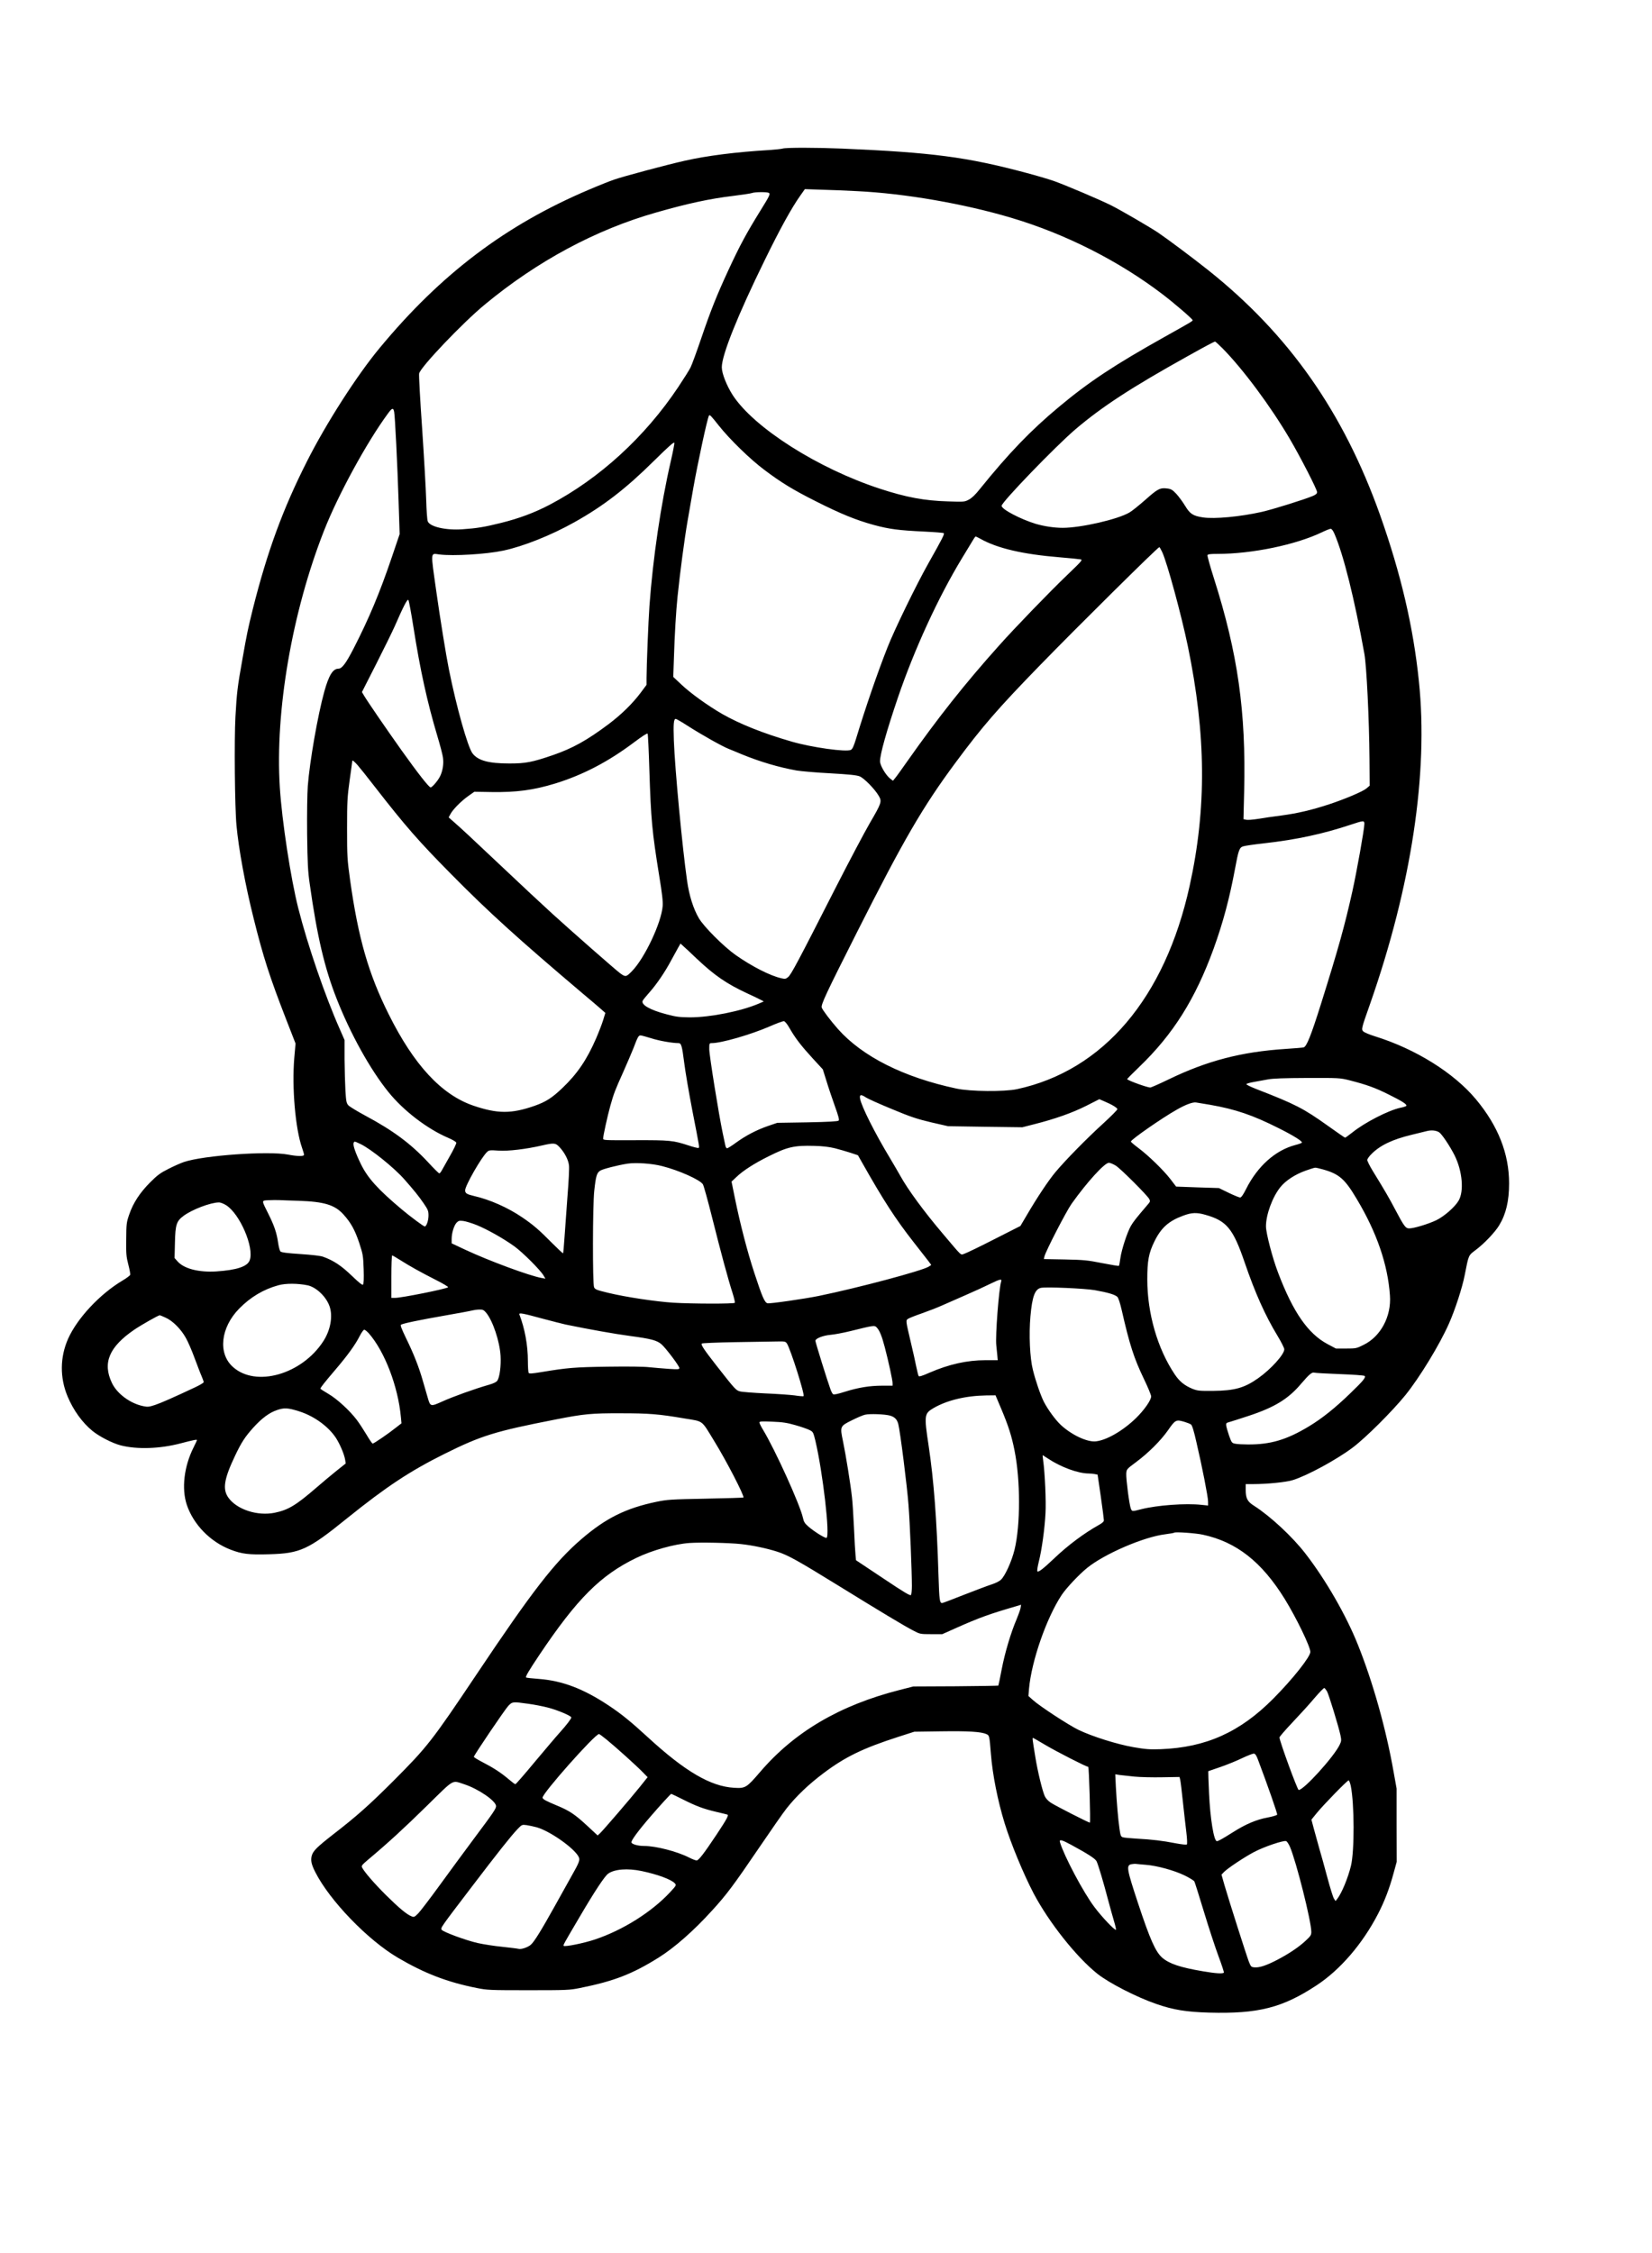
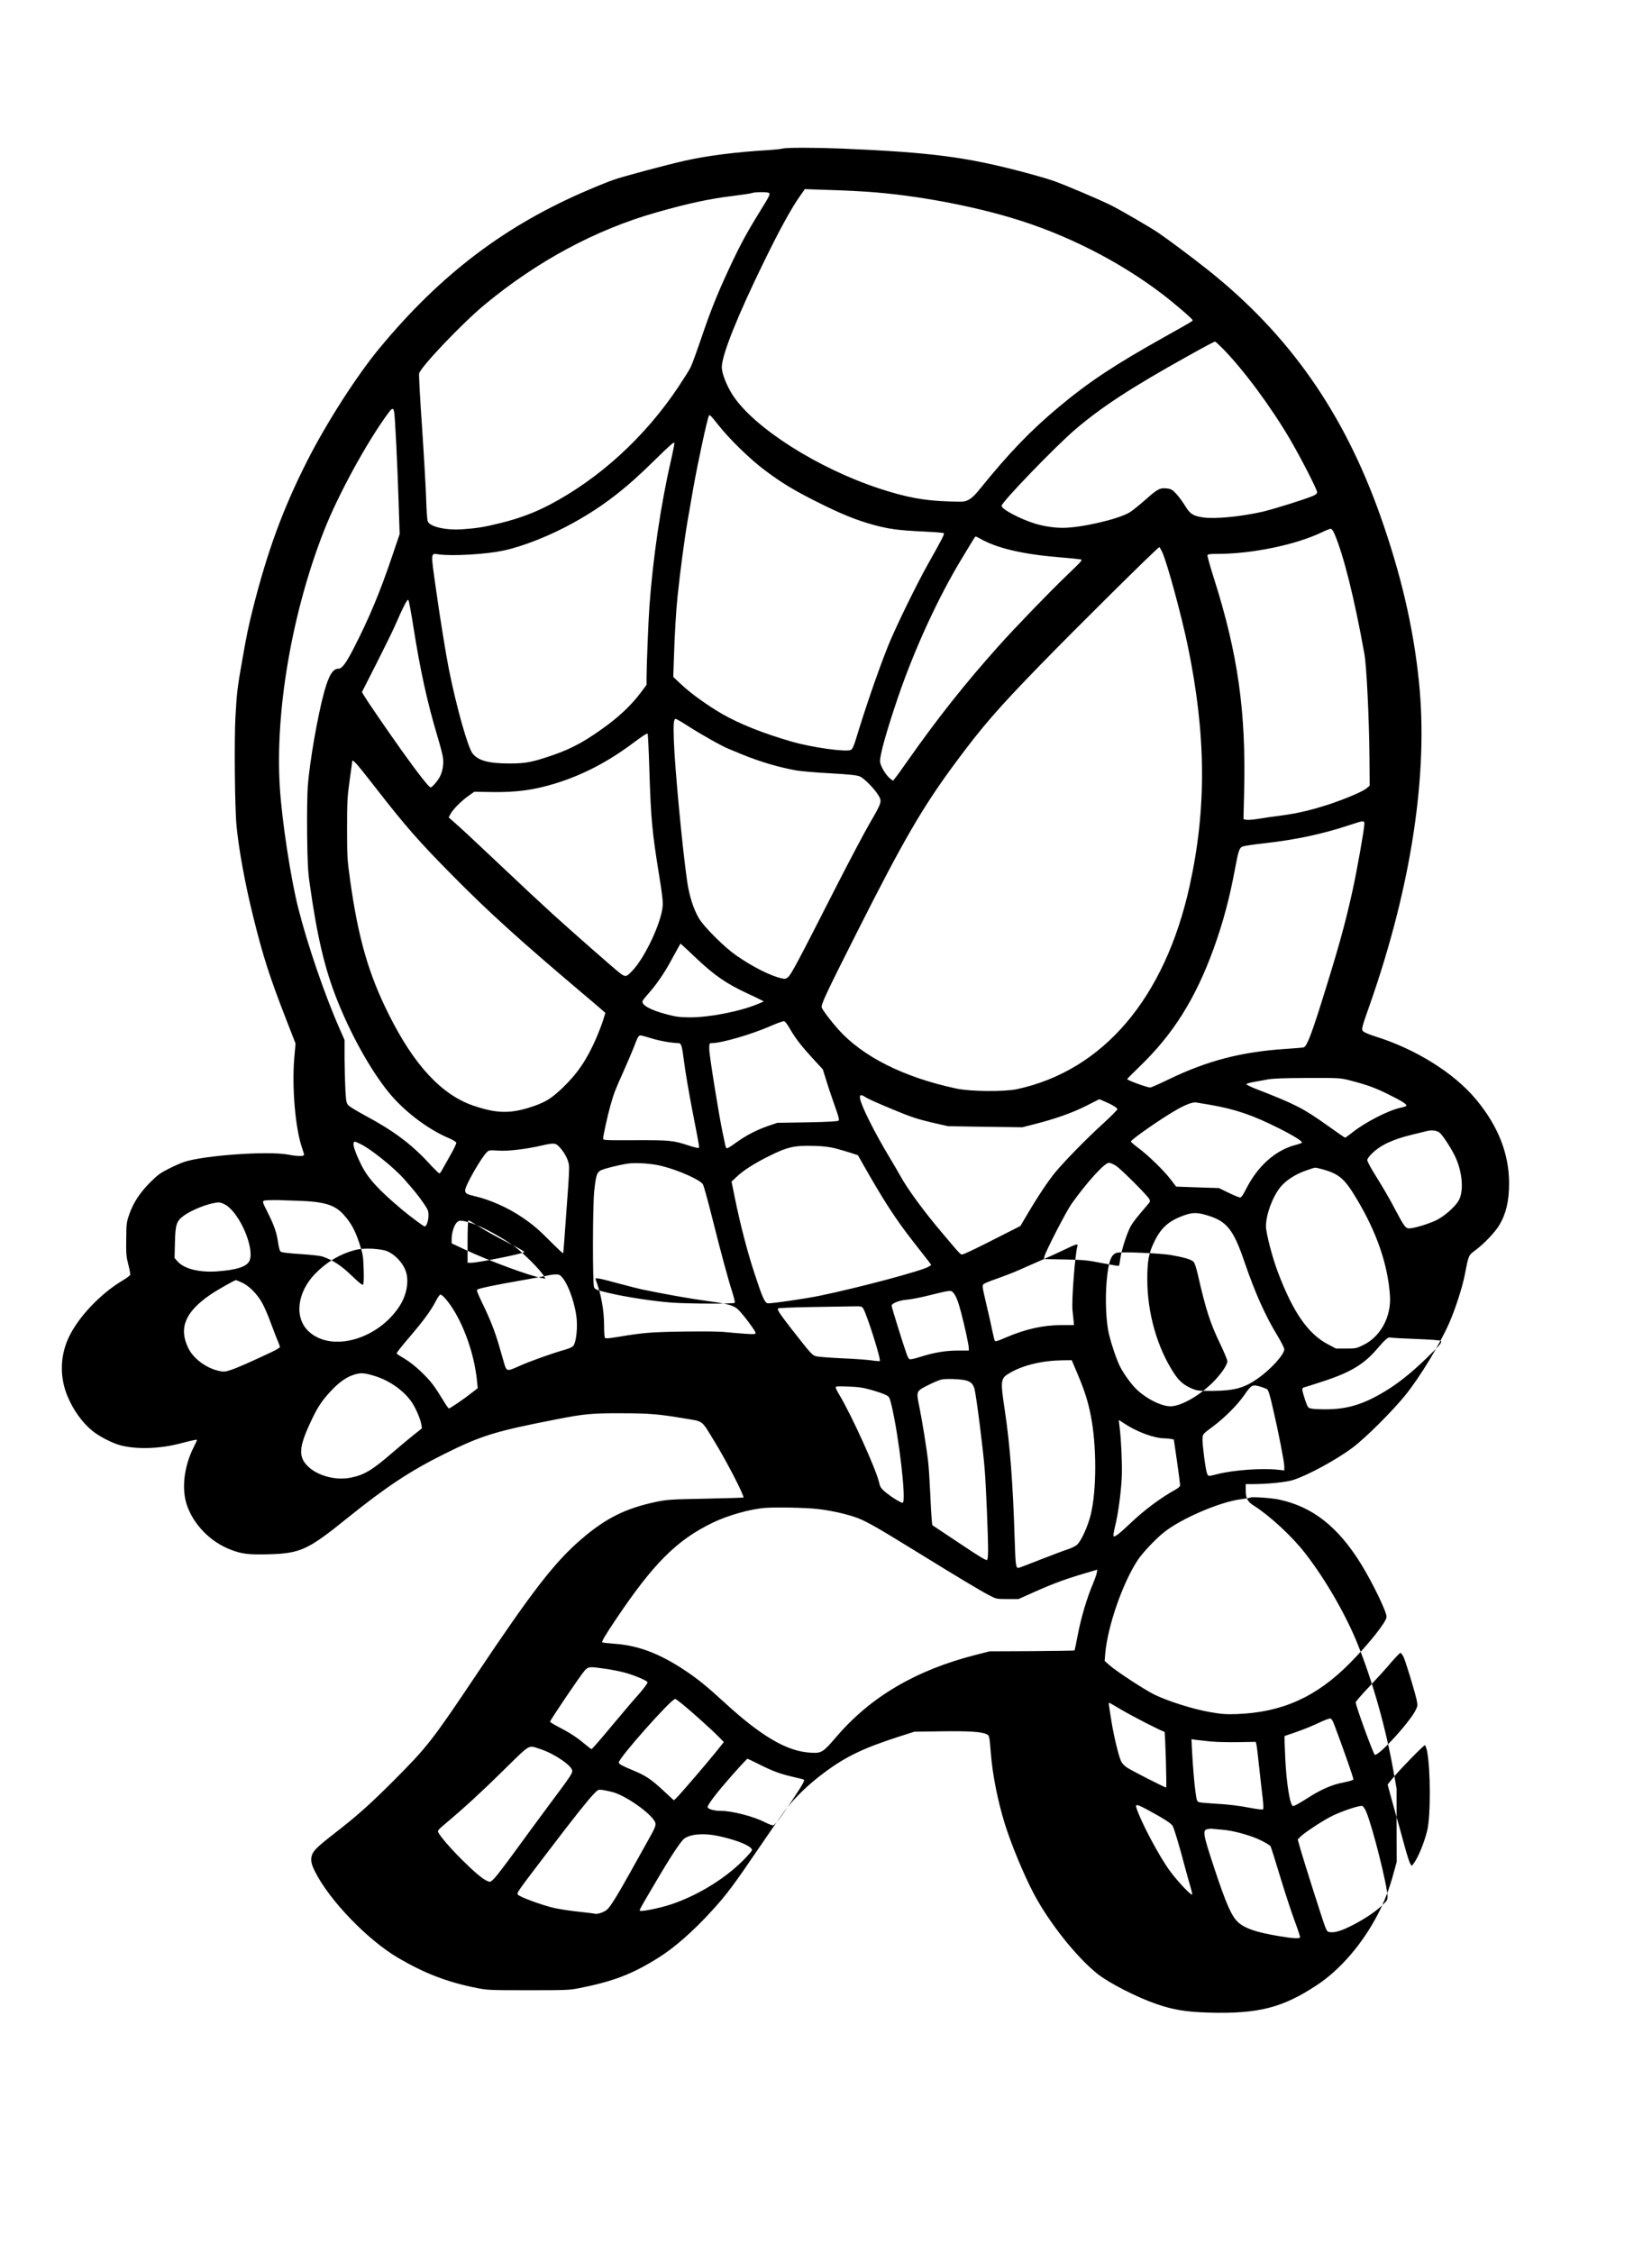
<svg xmlns="http://www.w3.org/2000/svg" version="1.0" width="1284pt" height="1751pt" viewBox="0 0 1712 2335" preserveAspectRatio="xMidYMid meet">
  <g transform="translate(0,2335) scale(0.1,-0.1)" fill="#000000" stroke="none">
-     <path d="M8109 21810 c-15 -4 -78 -11 -140 -15 -337 -20 -641 -58 -874 -111 -180 -40 -639 -163 -730 -195 -47 -16 -165 -63 -263 -105 -862 -366 -1533 -873 -2168 -1640 -236 -284 -554 -780 -753 -1174 -250 -493 -412 -936 -561 -1528 -51 -206 -61 -252 -109 -525 -51 -285 -58 -344 -72 -595 -13 -238 -7 -940 11 -1127 22 -240 91 -618 177 -960 100 -403 167 -610 338 -1050 l97 -249 -13 -148 c-26 -308 11 -737 81 -935 11 -31 20 -63 20 -70 0 -18 -68 -17 -167 2 -204 39 -873 -8 -1078 -77 -33 -11 -105 -43 -160 -71 -84 -42 -115 -65 -191 -141 -106 -107 -175 -212 -216 -332 -28 -81 -30 -96 -31 -257 -2 -153 1 -182 22 -263 13 -50 22 -98 19 -106 -4 -8 -38 -34 -77 -57 -236 -140 -472 -392 -567 -606 -84 -191 -86 -402 -5 -596 60 -143 152 -271 257 -357 72 -59 209 -129 295 -151 170 -43 406 -35 619 21 137 36 170 42 170 34 0 -4 -16 -38 -35 -76 -99 -197 -126 -427 -70 -595 69 -204 243 -383 453 -464 119 -46 190 -54 401 -48 322 9 403 46 806 372 409 329 651 489 1010 668 382 190 525 234 1149 356 299 59 377 66 681 65 288 0 391 -8 660 -54 199 -33 170 -11 307 -235 127 -206 315 -571 302 -584 -2 -2 -178 -8 -391 -12 -363 -7 -396 -9 -513 -33 -315 -66 -523 -169 -775 -386 -276 -237 -507 -535 -1089 -1405 -461 -688 -508 -748 -860 -1101 -246 -246 -377 -363 -620 -551 -173 -135 -212 -174 -226 -224 -13 -48 -4 -90 36 -169 148 -294 544 -705 858 -889 276 -162 510 -252 816 -313 109 -22 137 -23 535 -23 399 0 426 1 535 23 353 71 541 144 815 315 163 102 362 276 556 490 149 163 222 261 485 648 125 184 253 368 286 409 100 126 226 247 383 365 225 169 409 258 775 376 l165 53 282 4 c279 4 412 -4 466 -29 30 -14 31 -15 46 -204 17 -217 71 -487 142 -718 65 -212 195 -526 300 -727 158 -300 442 -659 661 -834 122 -97 409 -244 613 -314 177 -61 308 -82 545 -89 511 -14 761 50 1115 283 245 161 476 430 636 739 67 129 119 264 162 424 l32 116 -1 380 0 380 -32 178 c-78 442 -214 926 -369 1312 -121 304 -334 674 -544 945 -134 174 -363 387 -532 495 -69 43 -87 77 -87 165 l0 60 78 0 c145 0 345 20 412 42 150 47 450 210 617 335 135 101 412 377 549 546 148 184 354 522 450 739 63 141 139 374 164 504 42 214 37 202 115 261 88 66 200 184 243 256 70 116 102 251 102 433 0 307 -113 595 -343 871 -229 275 -627 523 -1049 654 -55 17 -109 40 -119 50 -22 22 -20 30 68 279 430 1226 608 2397 508 3351 -58 564 -187 1113 -401 1718 -380 1069 -945 1875 -1786 2544 -156 124 -418 320 -513 384 -82 56 -392 236 -488 284 -115 58 -476 211 -597 254 -58 20 -188 58 -290 85 -611 163 -970 210 -1900 250 -266 11 -584 12 -621 0z m776 -441 c491 -24 1101 -129 1595 -276 560 -166 1117 -448 1570 -794 122 -93 310 -255 310 -267 0 -10 -10 -16 -285 -170 -529 -296 -791 -470 -1100 -728 -294 -245 -521 -481 -822 -854 -45 -57 -83 -93 -113 -108 -43 -23 -51 -24 -215 -18 -244 7 -433 42 -705 131 -643 210 -1305 631 -1526 969 -63 98 -114 226 -114 290 0 127 165 539 443 1106 162 332 283 550 372 675 l46 65 172 -6 c95 -2 262 -9 372 -15z m-917 -18 c17 -10 7 -31 -83 -176 -151 -244 -216 -364 -337 -625 -122 -264 -184 -420 -283 -711 -46 -135 -95 -269 -109 -297 -14 -28 -72 -120 -128 -204 -345 -517 -817 -948 -1331 -1218 -158 -83 -319 -143 -505 -189 -172 -43 -253 -56 -402 -66 -171 -12 -337 26 -358 83 -6 15 -13 115 -16 222 -3 107 -22 440 -42 740 -21 300 -35 556 -31 570 18 70 450 523 677 711 545 452 1153 779 1780 957 329 94 556 143 799 172 95 12 183 25 195 30 28 11 157 12 174 1z m4701 -1610 c214 -217 499 -601 696 -936 114 -194 285 -528 285 -555 0 -15 -12 -26 -45 -40 -85 -36 -414 -139 -529 -165 -225 -50 -487 -75 -609 -57 -104 16 -134 36 -185 120 -24 40 -65 95 -90 123 -38 41 -55 51 -89 56 -80 11 -103 -1 -229 -113 -66 -58 -141 -119 -169 -135 -122 -72 -505 -159 -691 -159 -90 0 -192 16 -279 41 -158 48 -355 151 -355 187 0 38 558 616 764 792 277 236 583 435 1161 757 197 110 276 152 288 153 4 0 38 -31 76 -69z m-8585 -659 c9 -42 34 -549 46 -927 l11 -340 -80 -236 c-127 -375 -238 -639 -398 -951 -79 -153 -120 -208 -157 -208 -57 0 -99 -68 -146 -237 -68 -245 -151 -722 -171 -977 -6 -82 -9 -291 -7 -501 4 -301 8 -386 27 -515 76 -541 154 -873 279 -1190 143 -364 347 -732 536 -966 156 -194 403 -383 621 -476 47 -20 81 -41 83 -50 2 -9 -27 -70 -65 -136 -37 -66 -76 -134 -85 -151 -9 -17 -21 -31 -26 -31 -5 0 -56 50 -113 112 -181 195 -365 332 -655 487 -83 45 -161 92 -174 106 -20 22 -24 38 -31 152 -4 70 -8 217 -9 327 l0 198 -49 112 c-153 345 -333 869 -430 1251 -78 306 -170 906 -192 1257 -50 790 127 1815 458 2658 146 372 444 918 663 1215 43 59 55 62 64 17z m3363 -140 c111 -141 328 -353 475 -462 175 -132 300 -208 533 -325 255 -129 417 -195 600 -245 163 -44 256 -56 527 -69 103 -5 192 -12 198 -16 11 -7 -12 -53 -160 -315 -125 -222 -351 -686 -423 -870 -102 -258 -228 -624 -326 -947 -23 -75 -37 -106 -53 -114 -47 -25 -405 25 -615 86 -294 85 -536 182 -717 285 -151 87 -330 216 -424 305 l-85 80 7 205 c7 235 22 480 37 625 26 254 73 607 104 785 19 107 46 263 60 345 44 249 145 721 162 748 8 13 21 -1 100 -101z m-496 -373 c-103 -446 -185 -1004 -221 -1499 -11 -153 -30 -625 -30 -746 l0 -71 -61 -82 c-84 -112 -198 -224 -333 -326 -225 -168 -370 -249 -578 -321 -214 -73 -279 -86 -449 -86 -217 0 -326 30 -383 105 -49 64 -167 482 -245 873 -28 137 -93 540 -130 804 -60 426 -63 396 32 384 146 -18 483 2 663 40 207 44 494 158 738 295 300 168 531 346 826 638 149 147 206 197 208 184 2 -10 -15 -96 -37 -192z m6879 -751 c95 -221 207 -671 310 -1243 23 -126 50 -681 53 -1089 l2 -278 -34 -29 c-38 -32 -220 -109 -386 -164 -180 -59 -328 -94 -494 -116 -86 -11 -198 -27 -249 -36 -51 -8 -104 -12 -119 -8 l-26 6 7 287 c20 828 -65 1429 -314 2211 -39 123 -69 230 -66 238 4 10 31 13 103 13 359 0 812 94 1083 224 41 20 82 36 91 36 10 0 25 -19 39 -52z m-3669 -52 c176 -99 441 -160 817 -191 108 -9 208 -19 222 -22 22 -4 9 -19 -135 -157 -183 -175 -546 -550 -716 -741 -350 -391 -628 -742 -947 -1195 -56 -80 -112 -158 -125 -173 l-23 -28 -29 22 c-47 38 -105 137 -105 180 0 73 68 314 185 659 171 502 419 1041 665 1446 57 93 110 181 119 196 9 16 19 28 22 28 4 0 26 -11 50 -24z m1884 -138 c52 -113 199 -654 265 -973 190 -917 196 -1684 19 -2485 -256 -1163 -895 -1914 -1789 -2107 -130 -28 -486 -25 -628 6 -546 116 -975 332 -1228 617 -77 87 -160 197 -168 222 -10 30 42 141 363 777 486 963 682 1301 1026 1765 274 370 438 559 872 1005 377 388 1222 1225 1238 1225 3 0 17 -24 30 -52z m-7760 -784 c69 -438 142 -771 246 -1119 28 -93 55 -195 59 -226 9 -65 -2 -136 -30 -194 -22 -45 -82 -115 -98 -115 -17 0 -130 144 -302 385 -157 221 -348 499 -388 566 l-22 37 149 293 c82 162 168 337 191 389 88 202 130 284 141 273 6 -6 30 -136 54 -289z m2840 -1015 c145 -93 360 -214 427 -240 29 -12 89 -36 133 -55 192 -79 391 -137 572 -169 51 -8 209 -22 351 -29 193 -11 268 -19 300 -31 47 -19 157 -131 199 -203 34 -58 29 -73 -93 -282 -53 -91 -216 -399 -362 -685 -380 -747 -453 -884 -484 -910 -24 -20 -32 -22 -70 -13 -115 25 -308 124 -473 240 -125 88 -331 294 -383 383 -57 98 -100 233 -122 388 -49 342 -126 1154 -137 1453 -6 175 -2 224 20 224 6 0 62 -32 122 -71z m-396 -454 c17 -525 28 -639 102 -1100 30 -181 40 -268 36 -315 -13 -171 -185 -537 -317 -673 -61 -63 -68 -64 -125 -22 -46 34 -510 441 -705 619 -96 87 -326 302 -510 476 -341 322 -428 403 -513 477 l-48 42 17 32 c24 48 110 135 184 188 l65 46 178 -3 c258 -4 437 20 662 89 287 89 548 225 814 425 88 66 138 98 142 91 4 -7 12 -174 18 -372z m-3024 46 c18 -20 99 -121 180 -226 315 -405 451 -561 795 -909 379 -384 689 -665 1355 -1229 83 -69 170 -144 194 -165 l44 -39 -22 -72 c-12 -40 -46 -128 -75 -195 -96 -220 -194 -364 -348 -511 -108 -103 -170 -143 -289 -185 -241 -84 -384 -83 -634 2 -330 113 -616 421 -878 948 -208 416 -315 787 -399 1386 -30 217 -32 245 -32 539 0 283 3 327 27 501 15 105 27 194 27 198 0 12 20 -4 55 -43z m10435 -609 c0 -53 -79 -495 -125 -702 -79 -354 -143 -585 -326 -1168 -101 -321 -147 -437 -178 -446 -9 -3 -92 -10 -186 -16 -459 -30 -813 -122 -1214 -316 -95 -46 -181 -84 -190 -84 -31 0 -218 67 -240 86 -2 2 55 60 126 128 350 336 581 703 771 1226 98 271 165 523 222 830 35 190 45 217 83 229 17 6 113 20 212 31 340 38 617 98 905 194 132 44 140 44 140 8z m-6924 -1393 c186 -176 313 -264 529 -364 60 -28 124 -58 140 -67 l30 -16 -48 -21 c-185 -80 -507 -144 -717 -144 -106 1 -143 5 -240 31 -174 45 -272 101 -249 143 5 10 37 49 70 86 73 82 161 211 224 330 26 48 59 108 72 131 l25 44 26 -24 c15 -12 77 -71 138 -129z m968 -727 c58 -101 118 -179 238 -310 l105 -114 38 -121 c20 -67 60 -184 87 -260 38 -105 47 -142 39 -150 -8 -8 -107 -14 -324 -18 l-312 -5 -94 -32 c-119 -41 -229 -98 -333 -173 -44 -33 -87 -59 -93 -59 -7 0 -15 12 -18 28 -3 15 -16 72 -27 127 -41 193 -140 810 -140 872 0 61 1 63 26 63 99 0 400 87 593 170 75 33 144 59 155 57 11 -1 34 -29 60 -75z m-1434 -102 c80 -26 217 -50 282 -50 28 0 36 -28 58 -201 11 -90 49 -312 84 -494 79 -404 75 -384 64 -391 -4 -3 -50 8 -101 25 -162 53 -194 56 -554 55 -320 -1 -333 -1 -333 17 0 28 45 233 75 341 36 127 48 159 131 343 39 88 88 202 108 252 45 119 53 133 74 133 9 0 60 -14 112 -30z m7235 -435 c179 -46 266 -77 404 -146 140 -69 195 -104 186 -119 -3 -5 -31 -14 -62 -20 -122 -26 -369 -152 -499 -257 -37 -29 -70 -53 -74 -53 -3 0 -83 55 -178 123 -255 182 -337 224 -747 383 -55 22 -99 43 -98 49 1 5 35 15 75 22 40 7 107 19 148 27 56 10 162 14 410 15 328 1 338 0 435 -24z m-5011 -178 c19 -13 139 -67 268 -120 196 -82 261 -103 408 -138 l175 -40 385 -6 385 -5 125 32 c214 54 394 118 537 190 l136 69 51 -22 c81 -34 136 -68 136 -82 0 -7 -66 -74 -147 -148 -174 -158 -391 -380 -495 -504 -74 -89 -190 -263 -301 -453 l-62 -105 -270 -137 c-148 -76 -288 -143 -309 -150 -45 -14 -15 -41 -227 209 -191 225 -361 456 -439 598 -18 33 -66 114 -105 180 -159 263 -300 544 -312 621 -7 42 10 45 61 11z m3566 -76 c263 -46 441 -106 713 -243 154 -77 251 -138 239 -150 -5 -5 -36 -16 -68 -24 -206 -54 -391 -219 -510 -456 -30 -60 -50 -88 -62 -88 -9 0 -63 22 -119 49 l-101 49 -222 7 -221 8 -58 76 c-72 94 -231 248 -333 324 -43 32 -78 62 -78 67 0 20 327 247 475 330 92 53 166 80 200 75 17 -3 82 -14 145 -24z m2375 -285 c29 -19 114 -147 161 -241 80 -162 98 -370 41 -467 -38 -66 -149 -163 -231 -203 -81 -39 -232 -85 -281 -85 -38 0 -53 20 -150 204 -55 105 -101 185 -229 393 -31 51 -56 101 -56 112 0 10 19 38 43 61 89 91 218 152 417 200 63 15 133 33 155 38 49 13 99 8 130 -12z m-11179 -122 c105 -50 349 -246 454 -366 103 -117 148 -173 199 -247 46 -67 51 -80 51 -128 0 -52 -21 -113 -39 -113 -12 0 -150 103 -237 176 -249 209 -354 326 -424 469 -56 114 -85 198 -76 220 7 20 8 19 72 -11z m2064 -34 c51 -55 90 -130 96 -187 4 -26 -3 -167 -15 -313 -11 -146 -25 -339 -31 -430 -6 -90 -13 -166 -15 -168 -2 -3 -55 47 -117 109 -132 134 -193 186 -306 263 -150 102 -335 184 -501 222 -76 18 -91 28 -91 59 0 49 171 347 229 399 19 17 31 18 116 12 101 -7 284 15 450 53 126 29 142 28 185 -19z m2850 -9 c47 -12 120 -33 163 -47 l78 -26 42 -74 c223 -395 347 -586 534 -825 71 -90 141 -181 157 -201 l27 -37 -26 -17 c-64 -42 -727 -219 -1140 -304 -148 -30 -507 -82 -531 -76 -30 8 -54 62 -135 309 -74 224 -149 514 -204 784 l-34 168 52 49 c68 65 186 141 334 214 194 97 264 113 473 107 85 -2 152 -10 210 -24z m-1790 -185 c175 -44 394 -142 424 -189 8 -12 51 -166 95 -342 90 -359 167 -645 212 -783 16 -51 27 -98 24 -103 -8 -12 -445 -11 -640 1 -182 12 -490 58 -672 102 -120 29 -136 35 -147 58 -16 36 -15 848 2 1000 17 156 27 187 63 209 28 17 175 55 282 72 86 13 252 2 357 -25z m4704 4 c52 -33 324 -305 346 -345 12 -23 11 -28 -16 -59 -120 -140 -149 -177 -175 -222 -38 -68 -95 -242 -108 -333 -5 -40 -12 -75 -15 -79 -3 -3 -81 10 -173 28 -151 30 -190 34 -386 38 l-219 4 6 27 c12 53 227 470 282 547 161 226 342 424 386 424 13 0 46 -14 72 -30z m2151 -40 c165 -47 224 -99 347 -307 207 -346 321 -678 343 -998 16 -216 -95 -425 -273 -512 -73 -37 -80 -38 -181 -38 l-106 0 -85 45 c-204 108 -359 332 -514 740 -58 150 -126 412 -126 481 0 121 67 304 149 406 54 68 154 133 261 171 47 17 92 31 100 31 8 1 46 -8 85 -19z m-10620 -324 c264 -9 373 -42 463 -141 77 -85 118 -159 163 -292 40 -123 42 -134 47 -276 3 -99 1 -152 -7 -160 -7 -7 -41 20 -118 94 -107 103 -187 156 -295 195 -26 10 -117 20 -236 28 -139 9 -197 17 -207 27 -7 8 -18 49 -24 92 -14 98 -39 174 -100 296 -74 147 -74 139 1 143 35 2 86 2 113 1 28 -1 118 -5 200 -7z m-752 -46 c142 -90 292 -438 244 -570 -23 -65 -134 -102 -347 -116 -182 -11 -334 28 -401 104 l-31 35 4 161 c4 186 16 222 91 277 86 64 277 137 363 138 17 1 50 -12 77 -29z m10152 -100 c218 -62 285 -143 405 -495 109 -318 212 -547 339 -757 39 -64 71 -128 71 -141 0 -53 -138 -206 -271 -300 -142 -100 -243 -129 -469 -131 -141 -1 -160 1 -213 22 -80 33 -134 76 -183 150 -179 267 -284 632 -284 984 0 193 15 273 74 393 69 141 147 211 296 266 90 34 142 36 235 9z m-7557 -105 c109 -44 280 -140 392 -221 85 -61 271 -247 303 -303 l19 -32 -39 7 c-128 23 -544 177 -788 291 l-145 68 0 46 c0 60 24 139 51 168 19 20 29 23 69 18 25 -3 88 -22 138 -42z m-790 -364 c101 -64 207 -123 370 -206 74 -37 130 -71 125 -75 -18 -17 -481 -110 -548 -110 l-40 0 0 220 c0 121 4 220 8 220 4 0 43 -22 85 -49z m6228 -219 c-24 -75 -62 -564 -51 -664 2 -24 7 -68 10 -99 l5 -55 -128 0 c-190 0 -378 -42 -581 -130 -76 -34 -106 -42 -111 -34 -4 7 -15 51 -25 99 -9 47 -34 158 -55 246 -55 235 -55 231 -28 249 13 8 76 33 140 55 65 23 159 59 210 82 51 23 163 72 248 109 85 37 197 88 249 114 103 50 125 56 117 28z m-7188 -42 c90 -20 193 -119 227 -219 35 -102 9 -246 -65 -360 -223 -345 -701 -481 -938 -266 -156 140 -127 407 66 604 117 119 252 200 407 242 76 21 201 20 303 -1z m8157 -50 c136 -24 211 -46 235 -70 11 -11 28 -64 45 -137 81 -356 126 -497 230 -713 41 -85 75 -167 75 -181 0 -39 -72 -142 -158 -226 -134 -130 -305 -229 -416 -240 -89 -9 -247 65 -359 167 -57 52 -138 163 -180 245 -35 71 -84 213 -113 330 -31 123 -42 366 -25 555 18 205 47 282 110 294 61 11 449 -6 556 -24z m-6309 -232 c70 -83 142 -298 151 -449 6 -103 -9 -219 -33 -256 -9 -15 -38 -29 -86 -43 -145 -41 -375 -124 -481 -172 -127 -57 -128 -57 -156 41 -11 36 -34 116 -51 176 -40 139 -93 275 -174 440 -45 94 -60 132 -51 137 24 14 192 49 450 94 143 25 274 49 290 54 17 4 49 9 72 9 35 1 45 -4 69 -31z m589 -64 c94 -25 199 -52 235 -60 247 -51 512 -98 670 -119 218 -29 278 -45 326 -87 45 -40 184 -224 184 -245 0 -14 -13 -15 -107 -9 -60 4 -150 12 -201 17 -58 7 -219 9 -435 6 -344 -5 -414 -11 -687 -56 -97 -16 -126 -18 -132 -8 -4 6 -8 62 -8 122 0 165 -32 337 -88 483 -7 21 33 13 243 -44z m-3910 11 c72 -31 160 -119 210 -210 22 -38 63 -133 91 -210 29 -77 61 -162 73 -188 11 -27 21 -54 21 -60 0 -7 -37 -29 -83 -51 -234 -110 -359 -165 -422 -186 -61 -20 -76 -22 -122 -12 -136 28 -273 130 -325 242 -98 206 -28 372 232 550 74 50 250 150 265 150 2 0 30 -11 60 -25z m7370 -101 c29 -29 54 -89 84 -205 38 -144 81 -341 81 -374 l0 -25 -107 0 c-130 0 -248 -19 -391 -64 -72 -23 -111 -31 -119 -24 -7 5 -19 28 -27 51 -36 100 -156 487 -156 502 0 24 78 55 157 62 38 3 129 20 203 38 246 61 252 62 275 39z m-5264 -61 c165 -188 304 -552 333 -870 l6 -63 -58 -45 c-79 -63 -228 -165 -241 -165 -5 0 -34 42 -64 93 -30 50 -75 119 -100 152 -72 96 -206 219 -296 271 -45 26 -81 50 -81 53 0 11 37 58 151 192 130 152 210 263 255 352 19 37 40 67 48 67 8 0 29 -17 47 -37z m4334 -106 c38 -59 190 -539 172 -546 -5 -2 -47 1 -91 8 -45 6 -182 16 -306 21 -124 6 -242 15 -262 21 -42 11 -53 24 -248 273 -127 163 -159 211 -147 223 5 4 158 11 340 14 183 3 376 6 429 7 92 2 98 1 113 -21z m5730 -317 c137 -5 252 -13 258 -19 15 -15 -18 -54 -151 -182 -157 -152 -294 -261 -429 -342 -229 -138 -397 -188 -633 -186 -47 0 -103 3 -125 7 -39 7 -40 9 -67 83 -14 42 -28 89 -30 105 -3 25 1 29 32 37 19 5 109 34 200 64 270 89 412 176 545 334 85 99 112 121 136 114 9 -3 128 -10 264 -15z m-3510 -357 c75 -178 109 -283 139 -435 62 -308 62 -774 0 -1028 -29 -119 -98 -272 -141 -311 -15 -15 -59 -37 -98 -49 -38 -12 -164 -60 -280 -105 -115 -46 -219 -85 -229 -87 -28 -4 -32 27 -40 280 -18 594 -49 993 -102 1347 -48 319 -46 336 49 392 140 82 336 129 548 132 l96 1 58 -137z m-7275 -29 c155 -49 303 -157 381 -276 42 -66 86 -169 95 -226 l6 -38 -99 -79 c-54 -43 -145 -120 -203 -170 -213 -184 -293 -233 -435 -262 -177 -36 -390 33 -478 155 -64 88 -47 194 68 436 66 139 103 195 186 288 89 99 168 158 248 185 76 26 113 24 231 -13z m6123 -44 c49 -14 73 -39 86 -87 19 -71 92 -647 106 -838 15 -191 35 -691 35 -840 0 -44 -4 -86 -9 -94 -7 -11 -70 26 -289 173 l-281 187 -5 52 c-3 28 -11 156 -16 282 -6 127 -15 271 -21 320 -14 129 -64 440 -93 579 -32 154 -32 156 93 218 52 26 112 52 135 57 48 12 204 6 259 -9z m3053 -65 c27 -8 57 -20 67 -27 12 -9 30 -67 56 -183 60 -256 121 -569 121 -616 l0 -41 -67 7 c-166 18 -458 -3 -625 -45 -97 -25 -96 -25 -109 7 -16 41 -50 309 -47 361 3 46 3 47 103 121 125 93 254 221 329 328 77 111 84 114 172 88z m-4033 -34 c60 -17 126 -40 147 -51 36 -18 38 -23 59 -107 78 -329 155 -996 116 -1010 -15 -5 -126 64 -184 114 -41 35 -51 51 -60 93 -29 134 -288 706 -415 915 -20 33 -36 66 -36 74 0 11 23 13 133 8 106 -4 153 -11 240 -36z m2619 -347 c132 -88 312 -154 421 -154 19 0 48 -3 63 -6 l29 -6 33 -226 c18 -125 32 -236 32 -247 0 -14 -17 -29 -53 -49 -152 -85 -317 -208 -457 -341 -117 -111 -168 -151 -179 -139 -5 5 2 50 15 102 30 118 61 341 69 502 7 118 -6 415 -24 543 -4 31 -7 57 -5 57 1 0 26 -16 56 -36z m1603 -788 c349 -75 611 -281 850 -667 120 -195 265 -494 265 -548 0 -51 -185 -284 -386 -486 -344 -346 -696 -504 -1164 -522 -115 -4 -157 -1 -284 21 -171 30 -428 111 -571 180 -102 50 -395 241 -469 307 l-48 43 6 75 c26 289 181 734 339 973 49 73 179 211 264 280 179 145 586 321 808 348 49 6 92 14 95 17 9 10 223 -5 295 -21z m-4790 -97 c123 -13 269 -44 379 -79 112 -36 211 -91 631 -350 444 -274 695 -425 780 -468 68 -36 72 -37 185 -37 l115 0 150 67 c233 104 346 144 614 222 l53 16 -6 -36 c-4 -19 -22 -70 -40 -113 -60 -139 -123 -352 -155 -520 -17 -91 -33 -166 -35 -169 -3 -2 -202 -5 -443 -7 l-438 -2 -141 -36 c-621 -158 -1091 -434 -1447 -850 -141 -164 -152 -171 -270 -164 -243 14 -509 170 -895 525 -172 158 -275 242 -402 326 -261 174 -480 258 -724 277 -72 5 -132 12 -135 15 -8 8 28 70 138 234 391 583 634 826 1004 1005 163 79 395 144 552 155 121 8 407 2 530 -11z m6077 -1525 c19 -32 121 -367 140 -456 11 -53 10 -62 -9 -101 -60 -124 -371 -467 -424 -467 -13 0 -199 508 -199 545 0 7 61 78 136 157 74 78 177 191 227 251 51 59 96 106 102 104 5 -2 17 -17 27 -33z m-8281 -130 c61 -8 154 -26 207 -40 99 -25 242 -86 242 -102 0 -14 -50 -79 -120 -157 -35 -38 -150 -175 -257 -302 -106 -128 -197 -233 -203 -233 -5 0 -37 24 -72 54 -78 66 -156 117 -271 176 -48 25 -87 49 -87 54 0 15 321 490 358 529 42 43 45 43 203 21z m814 -371 c97 -79 309 -270 373 -336 l53 -54 -79 -99 c-96 -120 -380 -450 -414 -482 l-25 -23 -111 103 c-123 114 -181 153 -304 204 -122 51 -152 67 -156 84 -7 40 543 660 585 660 5 0 40 -26 78 -57z m4553 -59 c119 -70 420 -224 440 -224 8 0 25 -570 17 -578 -5 -5 -358 175 -406 207 -28 19 -52 45 -62 68 -25 56 -74 258 -97 402 -31 189 -32 201 -25 201 3 0 63 -34 133 -76z m2199 -149 c101 -268 203 -560 199 -570 -2 -7 -46 -20 -98 -30 -116 -21 -229 -69 -361 -153 -111 -70 -151 -92 -166 -92 -31 0 -69 234 -81 495 -6 125 -9 229 -8 230 2 1 59 21 128 44 69 24 170 65 225 92 55 26 109 47 120 46 14 -1 26 -19 42 -62z m-1282 -176 c61 -6 191 -9 289 -7 l180 3 7 -28 c4 -16 17 -120 28 -230 12 -111 28 -254 36 -317 8 -67 10 -119 5 -124 -5 -5 -53 0 -117 12 -132 26 -239 39 -403 48 -69 4 -135 10 -146 15 -18 6 -23 21 -32 86 -15 102 -29 276 -38 437 l-6 129 43 -7 c24 -3 94 -11 154 -17z m2244 -96 c38 -189 39 -675 2 -828 -31 -128 -96 -284 -142 -343 l-18 -23 -16 25 c-10 14 -41 115 -70 224 -29 108 -67 245 -84 302 -16 58 -41 147 -55 199 l-25 94 56 69 c72 88 316 338 330 338 5 0 15 -26 22 -57z m-9187 16 c146 -48 328 -173 328 -226 0 -27 -25 -64 -229 -337 -103 -138 -265 -359 -361 -491 -96 -132 -193 -259 -216 -283 -39 -39 -44 -42 -70 -31 -48 18 -132 88 -264 219 -119 118 -224 239 -248 286 -10 18 -3 27 63 83 204 171 373 326 609 558 293 287 254 265 388 222z m2261 -155 c143 -72 216 -99 347 -130 58 -13 111 -27 118 -29 16 -6 -6 -46 -111 -205 -132 -198 -187 -270 -208 -270 -11 0 -47 14 -80 31 -125 63 -343 119 -463 119 -64 0 -125 17 -133 36 -6 17 69 120 198 269 95 111 209 235 215 235 3 0 55 -25 117 -56z m-1513 -290 c137 -38 389 -215 436 -306 17 -33 8 -56 -81 -213 -34 -60 -111 -198 -170 -305 -140 -251 -210 -364 -246 -395 -33 -27 -100 -49 -127 -41 -9 3 -84 12 -167 21 -82 8 -197 26 -255 39 -123 28 -359 115 -374 138 -12 19 -11 21 307 438 278 365 413 535 479 604 46 48 47 48 95 42 26 -4 73 -14 103 -22z m5539 -181 c177 -96 251 -144 265 -171 17 -34 74 -225 120 -402 20 -74 47 -173 61 -219 14 -46 23 -87 20 -89 -10 -11 -147 133 -223 235 -113 149 -314 528 -357 671 -10 34 16 28 114 -25z m2269 -20 c66 -154 222 -774 222 -883 0 -33 -7 -44 -59 -92 -70 -66 -175 -136 -296 -199 -110 -57 -182 -81 -232 -77 -36 3 -39 6 -60 58 -25 65 -207 636 -253 794 l-31 109 27 28 c36 37 206 151 308 205 105 56 313 126 336 114 10 -5 26 -31 38 -57z m-1495 -188 c118 -9 296 -58 403 -110 51 -25 97 -53 102 -63 5 -9 50 -152 100 -317 50 -165 118 -372 151 -460 33 -88 57 -163 55 -167 -9 -14 -87 -9 -215 13 -238 40 -353 79 -425 142 -69 61 -126 189 -250 564 -117 354 -124 393 -69 404 17 3 39 5 50 3 11 -1 55 -6 98 -9z m-5223 -65 c166 -35 306 -87 343 -127 17 -19 16 -22 -48 -91 -191 -206 -490 -394 -780 -491 -116 -39 -311 -78 -324 -66 -7 7 -2 16 166 301 150 256 259 422 295 447 65 47 201 58 348 27z" />
+     <path d="M8109 21810 c-15 -4 -78 -11 -140 -15 -337 -20 -641 -58 -874 -111 -180 -40 -639 -163 -730 -195 -47 -16 -165 -63 -263 -105 -862 -366 -1533 -873 -2168 -1640 -236 -284 -554 -780 -753 -1174 -250 -493 -412 -936 -561 -1528 -51 -206 -61 -252 -109 -525 -51 -285 -58 -344 -72 -595 -13 -238 -7 -940 11 -1127 22 -240 91 -618 177 -960 100 -403 167 -610 338 -1050 l97 -249 -13 -148 c-26 -308 11 -737 81 -935 11 -31 20 -63 20 -70 0 -18 -68 -17 -167 2 -204 39 -873 -8 -1078 -77 -33 -11 -105 -43 -160 -71 -84 -42 -115 -65 -191 -141 -106 -107 -175 -212 -216 -332 -28 -81 -30 -96 -31 -257 -2 -153 1 -182 22 -263 13 -50 22 -98 19 -106 -4 -8 -38 -34 -77 -57 -236 -140 -472 -392 -567 -606 -84 -191 -86 -402 -5 -596 60 -143 152 -271 257 -357 72 -59 209 -129 295 -151 170 -43 406 -35 619 21 137 36 170 42 170 34 0 -4 -16 -38 -35 -76 -99 -197 -126 -427 -70 -595 69 -204 243 -383 453 -464 119 -46 190 -54 401 -48 322 9 403 46 806 372 409 329 651 489 1010 668 382 190 525 234 1149 356 299 59 377 66 681 65 288 0 391 -8 660 -54 199 -33 170 -11 307 -235 127 -206 315 -571 302 -584 -2 -2 -178 -8 -391 -12 -363 -7 -396 -9 -513 -33 -315 -66 -523 -169 -775 -386 -276 -237 -507 -535 -1089 -1405 -461 -688 -508 -748 -860 -1101 -246 -246 -377 -363 -620 -551 -173 -135 -212 -174 -226 -224 -13 -48 -4 -90 36 -169 148 -294 544 -705 858 -889 276 -162 510 -252 816 -313 109 -22 137 -23 535 -23 399 0 426 1 535 23 353 71 541 144 815 315 163 102 362 276 556 490 149 163 222 261 485 648 125 184 253 368 286 409 100 126 226 247 383 365 225 169 409 258 775 376 l165 53 282 4 c279 4 412 -4 466 -29 30 -14 31 -15 46 -204 17 -217 71 -487 142 -718 65 -212 195 -526 300 -727 158 -300 442 -659 661 -834 122 -97 409 -244 613 -314 177 -61 308 -82 545 -89 511 -14 761 50 1115 283 245 161 476 430 636 739 67 129 119 264 162 424 l32 116 -1 380 0 380 -32 178 c-78 442 -214 926 -369 1312 -121 304 -334 674 -544 945 -134 174 -363 387 -532 495 -69 43 -87 77 -87 165 l0 60 78 0 c145 0 345 20 412 42 150 47 450 210 617 335 135 101 412 377 549 546 148 184 354 522 450 739 63 141 139 374 164 504 42 214 37 202 115 261 88 66 200 184 243 256 70 116 102 251 102 433 0 307 -113 595 -343 871 -229 275 -627 523 -1049 654 -55 17 -109 40 -119 50 -22 22 -20 30 68 279 430 1226 608 2397 508 3351 -58 564 -187 1113 -401 1718 -380 1069 -945 1875 -1786 2544 -156 124 -418 320 -513 384 -82 56 -392 236 -488 284 -115 58 -476 211 -597 254 -58 20 -188 58 -290 85 -611 163 -970 210 -1900 250 -266 11 -584 12 -621 0z m776 -441 c491 -24 1101 -129 1595 -276 560 -166 1117 -448 1570 -794 122 -93 310 -255 310 -267 0 -10 -10 -16 -285 -170 -529 -296 -791 -470 -1100 -728 -294 -245 -521 -481 -822 -854 -45 -57 -83 -93 -113 -108 -43 -23 -51 -24 -215 -18 -244 7 -433 42 -705 131 -643 210 -1305 631 -1526 969 -63 98 -114 226 -114 290 0 127 165 539 443 1106 162 332 283 550 372 675 l46 65 172 -6 c95 -2 262 -9 372 -15z m-917 -18 c17 -10 7 -31 -83 -176 -151 -244 -216 -364 -337 -625 -122 -264 -184 -420 -283 -711 -46 -135 -95 -269 -109 -297 -14 -28 -72 -120 -128 -204 -345 -517 -817 -948 -1331 -1218 -158 -83 -319 -143 -505 -189 -172 -43 -253 -56 -402 -66 -171 -12 -337 26 -358 83 -6 15 -13 115 -16 222 -3 107 -22 440 -42 740 -21 300 -35 556 -31 570 18 70 450 523 677 711 545 452 1153 779 1780 957 329 94 556 143 799 172 95 12 183 25 195 30 28 11 157 12 174 1z m4701 -1610 c214 -217 499 -601 696 -936 114 -194 285 -528 285 -555 0 -15 -12 -26 -45 -40 -85 -36 -414 -139 -529 -165 -225 -50 -487 -75 -609 -57 -104 16 -134 36 -185 120 -24 40 -65 95 -90 123 -38 41 -55 51 -89 56 -80 11 -103 -1 -229 -113 -66 -58 -141 -119 -169 -135 -122 -72 -505 -159 -691 -159 -90 0 -192 16 -279 41 -158 48 -355 151 -355 187 0 38 558 616 764 792 277 236 583 435 1161 757 197 110 276 152 288 153 4 0 38 -31 76 -69z m-8585 -659 c9 -42 34 -549 46 -927 l11 -340 -80 -236 c-127 -375 -238 -639 -398 -951 -79 -153 -120 -208 -157 -208 -57 0 -99 -68 -146 -237 -68 -245 -151 -722 -171 -977 -6 -82 -9 -291 -7 -501 4 -301 8 -386 27 -515 76 -541 154 -873 279 -1190 143 -364 347 -732 536 -966 156 -194 403 -383 621 -476 47 -20 81 -41 83 -50 2 -9 -27 -70 -65 -136 -37 -66 -76 -134 -85 -151 -9 -17 -21 -31 -26 -31 -5 0 -56 50 -113 112 -181 195 -365 332 -655 487 -83 45 -161 92 -174 106 -20 22 -24 38 -31 152 -4 70 -8 217 -9 327 l0 198 -49 112 c-153 345 -333 869 -430 1251 -78 306 -170 906 -192 1257 -50 790 127 1815 458 2658 146 372 444 918 663 1215 43 59 55 62 64 17z m3363 -140 c111 -141 328 -353 475 -462 175 -132 300 -208 533 -325 255 -129 417 -195 600 -245 163 -44 256 -56 527 -69 103 -5 192 -12 198 -16 11 -7 -12 -53 -160 -315 -125 -222 -351 -686 -423 -870 -102 -258 -228 -624 -326 -947 -23 -75 -37 -106 -53 -114 -47 -25 -405 25 -615 86 -294 85 -536 182 -717 285 -151 87 -330 216 -424 305 l-85 80 7 205 c7 235 22 480 37 625 26 254 73 607 104 785 19 107 46 263 60 345 44 249 145 721 162 748 8 13 21 -1 100 -101z m-496 -373 c-103 -446 -185 -1004 -221 -1499 -11 -153 -30 -625 -30 -746 l0 -71 -61 -82 c-84 -112 -198 -224 -333 -326 -225 -168 -370 -249 -578 -321 -214 -73 -279 -86 -449 -86 -217 0 -326 30 -383 105 -49 64 -167 482 -245 873 -28 137 -93 540 -130 804 -60 426 -63 396 32 384 146 -18 483 2 663 40 207 44 494 158 738 295 300 168 531 346 826 638 149 147 206 197 208 184 2 -10 -15 -96 -37 -192z m6879 -751 c95 -221 207 -671 310 -1243 23 -126 50 -681 53 -1089 l2 -278 -34 -29 c-38 -32 -220 -109 -386 -164 -180 -59 -328 -94 -494 -116 -86 -11 -198 -27 -249 -36 -51 -8 -104 -12 -119 -8 l-26 6 7 287 c20 828 -65 1429 -314 2211 -39 123 -69 230 -66 238 4 10 31 13 103 13 359 0 812 94 1083 224 41 20 82 36 91 36 10 0 25 -19 39 -52z m-3669 -52 c176 -99 441 -160 817 -191 108 -9 208 -19 222 -22 22 -4 9 -19 -135 -157 -183 -175 -546 -550 -716 -741 -350 -391 -628 -742 -947 -1195 -56 -80 -112 -158 -125 -173 l-23 -28 -29 22 c-47 38 -105 137 -105 180 0 73 68 314 185 659 171 502 419 1041 665 1446 57 93 110 181 119 196 9 16 19 28 22 28 4 0 26 -11 50 -24z m1884 -138 c52 -113 199 -654 265 -973 190 -917 196 -1684 19 -2485 -256 -1163 -895 -1914 -1789 -2107 -130 -28 -486 -25 -628 6 -546 116 -975 332 -1228 617 -77 87 -160 197 -168 222 -10 30 42 141 363 777 486 963 682 1301 1026 1765 274 370 438 559 872 1005 377 388 1222 1225 1238 1225 3 0 17 -24 30 -52z m-7760 -784 c69 -438 142 -771 246 -1119 28 -93 55 -195 59 -226 9 -65 -2 -136 -30 -194 -22 -45 -82 -115 -98 -115 -17 0 -130 144 -302 385 -157 221 -348 499 -388 566 l-22 37 149 293 c82 162 168 337 191 389 88 202 130 284 141 273 6 -6 30 -136 54 -289z m2840 -1015 c145 -93 360 -214 427 -240 29 -12 89 -36 133 -55 192 -79 391 -137 572 -169 51 -8 209 -22 351 -29 193 -11 268 -19 300 -31 47 -19 157 -131 199 -203 34 -58 29 -73 -93 -282 -53 -91 -216 -399 -362 -685 -380 -747 -453 -884 -484 -910 -24 -20 -32 -22 -70 -13 -115 25 -308 124 -473 240 -125 88 -331 294 -383 383 -57 98 -100 233 -122 388 -49 342 -126 1154 -137 1453 -6 175 -2 224 20 224 6 0 62 -32 122 -71z m-396 -454 c17 -525 28 -639 102 -1100 30 -181 40 -268 36 -315 -13 -171 -185 -537 -317 -673 -61 -63 -68 -64 -125 -22 -46 34 -510 441 -705 619 -96 87 -326 302 -510 476 -341 322 -428 403 -513 477 l-48 42 17 32 c24 48 110 135 184 188 l65 46 178 -3 c258 -4 437 20 662 89 287 89 548 225 814 425 88 66 138 98 142 91 4 -7 12 -174 18 -372z m-3024 46 c18 -20 99 -121 180 -226 315 -405 451 -561 795 -909 379 -384 689 -665 1355 -1229 83 -69 170 -144 194 -165 l44 -39 -22 -72 c-12 -40 -46 -128 -75 -195 -96 -220 -194 -364 -348 -511 -108 -103 -170 -143 -289 -185 -241 -84 -384 -83 -634 2 -330 113 -616 421 -878 948 -208 416 -315 787 -399 1386 -30 217 -32 245 -32 539 0 283 3 327 27 501 15 105 27 194 27 198 0 12 20 -4 55 -43z m10435 -609 c0 -53 -79 -495 -125 -702 -79 -354 -143 -585 -326 -1168 -101 -321 -147 -437 -178 -446 -9 -3 -92 -10 -186 -16 -459 -30 -813 -122 -1214 -316 -95 -46 -181 -84 -190 -84 -31 0 -218 67 -240 86 -2 2 55 60 126 128 350 336 581 703 771 1226 98 271 165 523 222 830 35 190 45 217 83 229 17 6 113 20 212 31 340 38 617 98 905 194 132 44 140 44 140 8z m-6924 -1393 c186 -176 313 -264 529 -364 60 -28 124 -58 140 -67 l30 -16 -48 -21 c-185 -80 -507 -144 -717 -144 -106 1 -143 5 -240 31 -174 45 -272 101 -249 143 5 10 37 49 70 86 73 82 161 211 224 330 26 48 59 108 72 131 l25 44 26 -24 c15 -12 77 -71 138 -129z m968 -727 c58 -101 118 -179 238 -310 l105 -114 38 -121 c20 -67 60 -184 87 -260 38 -105 47 -142 39 -150 -8 -8 -107 -14 -324 -18 l-312 -5 -94 -32 c-119 -41 -229 -98 -333 -173 -44 -33 -87 -59 -93 -59 -7 0 -15 12 -18 28 -3 15 -16 72 -27 127 -41 193 -140 810 -140 872 0 61 1 63 26 63 99 0 400 87 593 170 75 33 144 59 155 57 11 -1 34 -29 60 -75z m-1434 -102 c80 -26 217 -50 282 -50 28 0 36 -28 58 -201 11 -90 49 -312 84 -494 79 -404 75 -384 64 -391 -4 -3 -50 8 -101 25 -162 53 -194 56 -554 55 -320 -1 -333 -1 -333 17 0 28 45 233 75 341 36 127 48 159 131 343 39 88 88 202 108 252 45 119 53 133 74 133 9 0 60 -14 112 -30z m7235 -435 c179 -46 266 -77 404 -146 140 -69 195 -104 186 -119 -3 -5 -31 -14 -62 -20 -122 -26 -369 -152 -499 -257 -37 -29 -70 -53 -74 -53 -3 0 -83 55 -178 123 -255 182 -337 224 -747 383 -55 22 -99 43 -98 49 1 5 35 15 75 22 40 7 107 19 148 27 56 10 162 14 410 15 328 1 338 0 435 -24z m-5011 -178 c19 -13 139 -67 268 -120 196 -82 261 -103 408 -138 l175 -40 385 -6 385 -5 125 32 c214 54 394 118 537 190 l136 69 51 -22 c81 -34 136 -68 136 -82 0 -7 -66 -74 -147 -148 -174 -158 -391 -380 -495 -504 -74 -89 -190 -263 -301 -453 l-62 -105 -270 -137 c-148 -76 -288 -143 -309 -150 -45 -14 -15 -41 -227 209 -191 225 -361 456 -439 598 -18 33 -66 114 -105 180 -159 263 -300 544 -312 621 -7 42 10 45 61 11z m3566 -76 c263 -46 441 -106 713 -243 154 -77 251 -138 239 -150 -5 -5 -36 -16 -68 -24 -206 -54 -391 -219 -510 -456 -30 -60 -50 -88 -62 -88 -9 0 -63 22 -119 49 l-101 49 -222 7 -221 8 -58 76 c-72 94 -231 248 -333 324 -43 32 -78 62 -78 67 0 20 327 247 475 330 92 53 166 80 200 75 17 -3 82 -14 145 -24z m2375 -285 c29 -19 114 -147 161 -241 80 -162 98 -370 41 -467 -38 -66 -149 -163 -231 -203 -81 -39 -232 -85 -281 -85 -38 0 -53 20 -150 204 -55 105 -101 185 -229 393 -31 51 -56 101 -56 112 0 10 19 38 43 61 89 91 218 152 417 200 63 15 133 33 155 38 49 13 99 8 130 -12z m-11179 -122 c105 -50 349 -246 454 -366 103 -117 148 -173 199 -247 46 -67 51 -80 51 -128 0 -52 -21 -113 -39 -113 -12 0 -150 103 -237 176 -249 209 -354 326 -424 469 -56 114 -85 198 -76 220 7 20 8 19 72 -11z m2064 -34 c51 -55 90 -130 96 -187 4 -26 -3 -167 -15 -313 -11 -146 -25 -339 -31 -430 -6 -90 -13 -166 -15 -168 -2 -3 -55 47 -117 109 -132 134 -193 186 -306 263 -150 102 -335 184 -501 222 -76 18 -91 28 -91 59 0 49 171 347 229 399 19 17 31 18 116 12 101 -7 284 15 450 53 126 29 142 28 185 -19z m2850 -9 c47 -12 120 -33 163 -47 l78 -26 42 -74 c223 -395 347 -586 534 -825 71 -90 141 -181 157 -201 l27 -37 -26 -17 c-64 -42 -727 -219 -1140 -304 -148 -30 -507 -82 -531 -76 -30 8 -54 62 -135 309 -74 224 -149 514 -204 784 l-34 168 52 49 c68 65 186 141 334 214 194 97 264 113 473 107 85 -2 152 -10 210 -24z m-1790 -185 c175 -44 394 -142 424 -189 8 -12 51 -166 95 -342 90 -359 167 -645 212 -783 16 -51 27 -98 24 -103 -8 -12 -445 -11 -640 1 -182 12 -490 58 -672 102 -120 29 -136 35 -147 58 -16 36 -15 848 2 1000 17 156 27 187 63 209 28 17 175 55 282 72 86 13 252 2 357 -25z m4704 4 c52 -33 324 -305 346 -345 12 -23 11 -28 -16 -59 -120 -140 -149 -177 -175 -222 -38 -68 -95 -242 -108 -333 -5 -40 -12 -75 -15 -79 -3 -3 -81 10 -173 28 -151 30 -190 34 -386 38 l-219 4 6 27 c12 53 227 470 282 547 161 226 342 424 386 424 13 0 46 -14 72 -30z m2151 -40 c165 -47 224 -99 347 -307 207 -346 321 -678 343 -998 16 -216 -95 -425 -273 -512 -73 -37 -80 -38 -181 -38 l-106 0 -85 45 c-204 108 -359 332 -514 740 -58 150 -126 412 -126 481 0 121 67 304 149 406 54 68 154 133 261 171 47 17 92 31 100 31 8 1 46 -8 85 -19z m-10620 -324 c264 -9 373 -42 463 -141 77 -85 118 -159 163 -292 40 -123 42 -134 47 -276 3 -99 1 -152 -7 -160 -7 -7 -41 20 -118 94 -107 103 -187 156 -295 195 -26 10 -117 20 -236 28 -139 9 -197 17 -207 27 -7 8 -18 49 -24 92 -14 98 -39 174 -100 296 -74 147 -74 139 1 143 35 2 86 2 113 1 28 -1 118 -5 200 -7z m-752 -46 c142 -90 292 -438 244 -570 -23 -65 -134 -102 -347 -116 -182 -11 -334 28 -401 104 l-31 35 4 161 c4 186 16 222 91 277 86 64 277 137 363 138 17 1 50 -12 77 -29z m10152 -100 c218 -62 285 -143 405 -495 109 -318 212 -547 339 -757 39 -64 71 -128 71 -141 0 -53 -138 -206 -271 -300 -142 -100 -243 -129 -469 -131 -141 -1 -160 1 -213 22 -80 33 -134 76 -183 150 -179 267 -284 632 -284 984 0 193 15 273 74 393 69 141 147 211 296 266 90 34 142 36 235 9z m-7557 -105 c109 -44 280 -140 392 -221 85 -61 271 -247 303 -303 l19 -32 -39 7 c-128 23 -544 177 -788 291 l-145 68 0 46 c0 60 24 139 51 168 19 20 29 23 69 18 25 -3 88 -22 138 -42z c101 -64 207 -123 370 -206 74 -37 130 -71 125 -75 -18 -17 -481 -110 -548 -110 l-40 0 0 220 c0 121 4 220 8 220 4 0 43 -22 85 -49z m6228 -219 c-24 -75 -62 -564 -51 -664 2 -24 7 -68 10 -99 l5 -55 -128 0 c-190 0 -378 -42 -581 -130 -76 -34 -106 -42 -111 -34 -4 7 -15 51 -25 99 -9 47 -34 158 -55 246 -55 235 -55 231 -28 249 13 8 76 33 140 55 65 23 159 59 210 82 51 23 163 72 248 109 85 37 197 88 249 114 103 50 125 56 117 28z m-7188 -42 c90 -20 193 -119 227 -219 35 -102 9 -246 -65 -360 -223 -345 -701 -481 -938 -266 -156 140 -127 407 66 604 117 119 252 200 407 242 76 21 201 20 303 -1z m8157 -50 c136 -24 211 -46 235 -70 11 -11 28 -64 45 -137 81 -356 126 -497 230 -713 41 -85 75 -167 75 -181 0 -39 -72 -142 -158 -226 -134 -130 -305 -229 -416 -240 -89 -9 -247 65 -359 167 -57 52 -138 163 -180 245 -35 71 -84 213 -113 330 -31 123 -42 366 -25 555 18 205 47 282 110 294 61 11 449 -6 556 -24z m-6309 -232 c70 -83 142 -298 151 -449 6 -103 -9 -219 -33 -256 -9 -15 -38 -29 -86 -43 -145 -41 -375 -124 -481 -172 -127 -57 -128 -57 -156 41 -11 36 -34 116 -51 176 -40 139 -93 275 -174 440 -45 94 -60 132 -51 137 24 14 192 49 450 94 143 25 274 49 290 54 17 4 49 9 72 9 35 1 45 -4 69 -31z m589 -64 c94 -25 199 -52 235 -60 247 -51 512 -98 670 -119 218 -29 278 -45 326 -87 45 -40 184 -224 184 -245 0 -14 -13 -15 -107 -9 -60 4 -150 12 -201 17 -58 7 -219 9 -435 6 -344 -5 -414 -11 -687 -56 -97 -16 -126 -18 -132 -8 -4 6 -8 62 -8 122 0 165 -32 337 -88 483 -7 21 33 13 243 -44z m-3910 11 c72 -31 160 -119 210 -210 22 -38 63 -133 91 -210 29 -77 61 -162 73 -188 11 -27 21 -54 21 -60 0 -7 -37 -29 -83 -51 -234 -110 -359 -165 -422 -186 -61 -20 -76 -22 -122 -12 -136 28 -273 130 -325 242 -98 206 -28 372 232 550 74 50 250 150 265 150 2 0 30 -11 60 -25z m7370 -101 c29 -29 54 -89 84 -205 38 -144 81 -341 81 -374 l0 -25 -107 0 c-130 0 -248 -19 -391 -64 -72 -23 -111 -31 -119 -24 -7 5 -19 28 -27 51 -36 100 -156 487 -156 502 0 24 78 55 157 62 38 3 129 20 203 38 246 61 252 62 275 39z m-5264 -61 c165 -188 304 -552 333 -870 l6 -63 -58 -45 c-79 -63 -228 -165 -241 -165 -5 0 -34 42 -64 93 -30 50 -75 119 -100 152 -72 96 -206 219 -296 271 -45 26 -81 50 -81 53 0 11 37 58 151 192 130 152 210 263 255 352 19 37 40 67 48 67 8 0 29 -17 47 -37z m4334 -106 c38 -59 190 -539 172 -546 -5 -2 -47 1 -91 8 -45 6 -182 16 -306 21 -124 6 -242 15 -262 21 -42 11 -53 24 -248 273 -127 163 -159 211 -147 223 5 4 158 11 340 14 183 3 376 6 429 7 92 2 98 1 113 -21z m5730 -317 c137 -5 252 -13 258 -19 15 -15 -18 -54 -151 -182 -157 -152 -294 -261 -429 -342 -229 -138 -397 -188 -633 -186 -47 0 -103 3 -125 7 -39 7 -40 9 -67 83 -14 42 -28 89 -30 105 -3 25 1 29 32 37 19 5 109 34 200 64 270 89 412 176 545 334 85 99 112 121 136 114 9 -3 128 -10 264 -15z m-3510 -357 c75 -178 109 -283 139 -435 62 -308 62 -774 0 -1028 -29 -119 -98 -272 -141 -311 -15 -15 -59 -37 -98 -49 -38 -12 -164 -60 -280 -105 -115 -46 -219 -85 -229 -87 -28 -4 -32 27 -40 280 -18 594 -49 993 -102 1347 -48 319 -46 336 49 392 140 82 336 129 548 132 l96 1 58 -137z m-7275 -29 c155 -49 303 -157 381 -276 42 -66 86 -169 95 -226 l6 -38 -99 -79 c-54 -43 -145 -120 -203 -170 -213 -184 -293 -233 -435 -262 -177 -36 -390 33 -478 155 -64 88 -47 194 68 436 66 139 103 195 186 288 89 99 168 158 248 185 76 26 113 24 231 -13z m6123 -44 c49 -14 73 -39 86 -87 19 -71 92 -647 106 -838 15 -191 35 -691 35 -840 0 -44 -4 -86 -9 -94 -7 -11 -70 26 -289 173 l-281 187 -5 52 c-3 28 -11 156 -16 282 -6 127 -15 271 -21 320 -14 129 -64 440 -93 579 -32 154 -32 156 93 218 52 26 112 52 135 57 48 12 204 6 259 -9z m3053 -65 c27 -8 57 -20 67 -27 12 -9 30 -67 56 -183 60 -256 121 -569 121 -616 l0 -41 -67 7 c-166 18 -458 -3 -625 -45 -97 -25 -96 -25 -109 7 -16 41 -50 309 -47 361 3 46 3 47 103 121 125 93 254 221 329 328 77 111 84 114 172 88z m-4033 -34 c60 -17 126 -40 147 -51 36 -18 38 -23 59 -107 78 -329 155 -996 116 -1010 -15 -5 -126 64 -184 114 -41 35 -51 51 -60 93 -29 134 -288 706 -415 915 -20 33 -36 66 -36 74 0 11 23 13 133 8 106 -4 153 -11 240 -36z m2619 -347 c132 -88 312 -154 421 -154 19 0 48 -3 63 -6 l29 -6 33 -226 c18 -125 32 -236 32 -247 0 -14 -17 -29 -53 -49 -152 -85 -317 -208 -457 -341 -117 -111 -168 -151 -179 -139 -5 5 2 50 15 102 30 118 61 341 69 502 7 118 -6 415 -24 543 -4 31 -7 57 -5 57 1 0 26 -16 56 -36z m1603 -788 c349 -75 611 -281 850 -667 120 -195 265 -494 265 -548 0 -51 -185 -284 -386 -486 -344 -346 -696 -504 -1164 -522 -115 -4 -157 -1 -284 21 -171 30 -428 111 -571 180 -102 50 -395 241 -469 307 l-48 43 6 75 c26 289 181 734 339 973 49 73 179 211 264 280 179 145 586 321 808 348 49 6 92 14 95 17 9 10 223 -5 295 -21z m-4790 -97 c123 -13 269 -44 379 -79 112 -36 211 -91 631 -350 444 -274 695 -425 780 -468 68 -36 72 -37 185 -37 l115 0 150 67 c233 104 346 144 614 222 l53 16 -6 -36 c-4 -19 -22 -70 -40 -113 -60 -139 -123 -352 -155 -520 -17 -91 -33 -166 -35 -169 -3 -2 -202 -5 -443 -7 l-438 -2 -141 -36 c-621 -158 -1091 -434 -1447 -850 -141 -164 -152 -171 -270 -164 -243 14 -509 170 -895 525 -172 158 -275 242 -402 326 -261 174 -480 258 -724 277 -72 5 -132 12 -135 15 -8 8 28 70 138 234 391 583 634 826 1004 1005 163 79 395 144 552 155 121 8 407 2 530 -11z m6077 -1525 c19 -32 121 -367 140 -456 11 -53 10 -62 -9 -101 -60 -124 -371 -467 -424 -467 -13 0 -199 508 -199 545 0 7 61 78 136 157 74 78 177 191 227 251 51 59 96 106 102 104 5 -2 17 -17 27 -33z m-8281 -130 c61 -8 154 -26 207 -40 99 -25 242 -86 242 -102 0 -14 -50 -79 -120 -157 -35 -38 -150 -175 -257 -302 -106 -128 -197 -233 -203 -233 -5 0 -37 24 -72 54 -78 66 -156 117 -271 176 -48 25 -87 49 -87 54 0 15 321 490 358 529 42 43 45 43 203 21z m814 -371 c97 -79 309 -270 373 -336 l53 -54 -79 -99 c-96 -120 -380 -450 -414 -482 l-25 -23 -111 103 c-123 114 -181 153 -304 204 -122 51 -152 67 -156 84 -7 40 543 660 585 660 5 0 40 -26 78 -57z m4553 -59 c119 -70 420 -224 440 -224 8 0 25 -570 17 -578 -5 -5 -358 175 -406 207 -28 19 -52 45 -62 68 -25 56 -74 258 -97 402 -31 189 -32 201 -25 201 3 0 63 -34 133 -76z m2199 -149 c101 -268 203 -560 199 -570 -2 -7 -46 -20 -98 -30 -116 -21 -229 -69 -361 -153 -111 -70 -151 -92 -166 -92 -31 0 -69 234 -81 495 -6 125 -9 229 -8 230 2 1 59 21 128 44 69 24 170 65 225 92 55 26 109 47 120 46 14 -1 26 -19 42 -62z m-1282 -176 c61 -6 191 -9 289 -7 l180 3 7 -28 c4 -16 17 -120 28 -230 12 -111 28 -254 36 -317 8 -67 10 -119 5 -124 -5 -5 -53 0 -117 12 -132 26 -239 39 -403 48 -69 4 -135 10 -146 15 -18 6 -23 21 -32 86 -15 102 -29 276 -38 437 l-6 129 43 -7 c24 -3 94 -11 154 -17z m2244 -96 c38 -189 39 -675 2 -828 -31 -128 -96 -284 -142 -343 l-18 -23 -16 25 c-10 14 -41 115 -70 224 -29 108 -67 245 -84 302 -16 58 -41 147 -55 199 l-25 94 56 69 c72 88 316 338 330 338 5 0 15 -26 22 -57z m-9187 16 c146 -48 328 -173 328 -226 0 -27 -25 -64 -229 -337 -103 -138 -265 -359 -361 -491 -96 -132 -193 -259 -216 -283 -39 -39 -44 -42 -70 -31 -48 18 -132 88 -264 219 -119 118 -224 239 -248 286 -10 18 -3 27 63 83 204 171 373 326 609 558 293 287 254 265 388 222z m2261 -155 c143 -72 216 -99 347 -130 58 -13 111 -27 118 -29 16 -6 -6 -46 -111 -205 -132 -198 -187 -270 -208 -270 -11 0 -47 14 -80 31 -125 63 -343 119 -463 119 -64 0 -125 17 -133 36 -6 17 69 120 198 269 95 111 209 235 215 235 3 0 55 -25 117 -56z m-1513 -290 c137 -38 389 -215 436 -306 17 -33 8 -56 -81 -213 -34 -60 -111 -198 -170 -305 -140 -251 -210 -364 -246 -395 -33 -27 -100 -49 -127 -41 -9 3 -84 12 -167 21 -82 8 -197 26 -255 39 -123 28 -359 115 -374 138 -12 19 -11 21 307 438 278 365 413 535 479 604 46 48 47 48 95 42 26 -4 73 -14 103 -22z m5539 -181 c177 -96 251 -144 265 -171 17 -34 74 -225 120 -402 20 -74 47 -173 61 -219 14 -46 23 -87 20 -89 -10 -11 -147 133 -223 235 -113 149 -314 528 -357 671 -10 34 16 28 114 -25z m2269 -20 c66 -154 222 -774 222 -883 0 -33 -7 -44 -59 -92 -70 -66 -175 -136 -296 -199 -110 -57 -182 -81 -232 -77 -36 3 -39 6 -60 58 -25 65 -207 636 -253 794 l-31 109 27 28 c36 37 206 151 308 205 105 56 313 126 336 114 10 -5 26 -31 38 -57z m-1495 -188 c118 -9 296 -58 403 -110 51 -25 97 -53 102 -63 5 -9 50 -152 100 -317 50 -165 118 -372 151 -460 33 -88 57 -163 55 -167 -9 -14 -87 -9 -215 13 -238 40 -353 79 -425 142 -69 61 -126 189 -250 564 -117 354 -124 393 -69 404 17 3 39 5 50 3 11 -1 55 -6 98 -9z m-5223 -65 c166 -35 306 -87 343 -127 17 -19 16 -22 -48 -91 -191 -206 -490 -394 -780 -491 -116 -39 -311 -78 -324 -66 -7 7 -2 16 166 301 150 256 259 422 295 447 65 47 201 58 348 27z" />
  </g>
</svg>